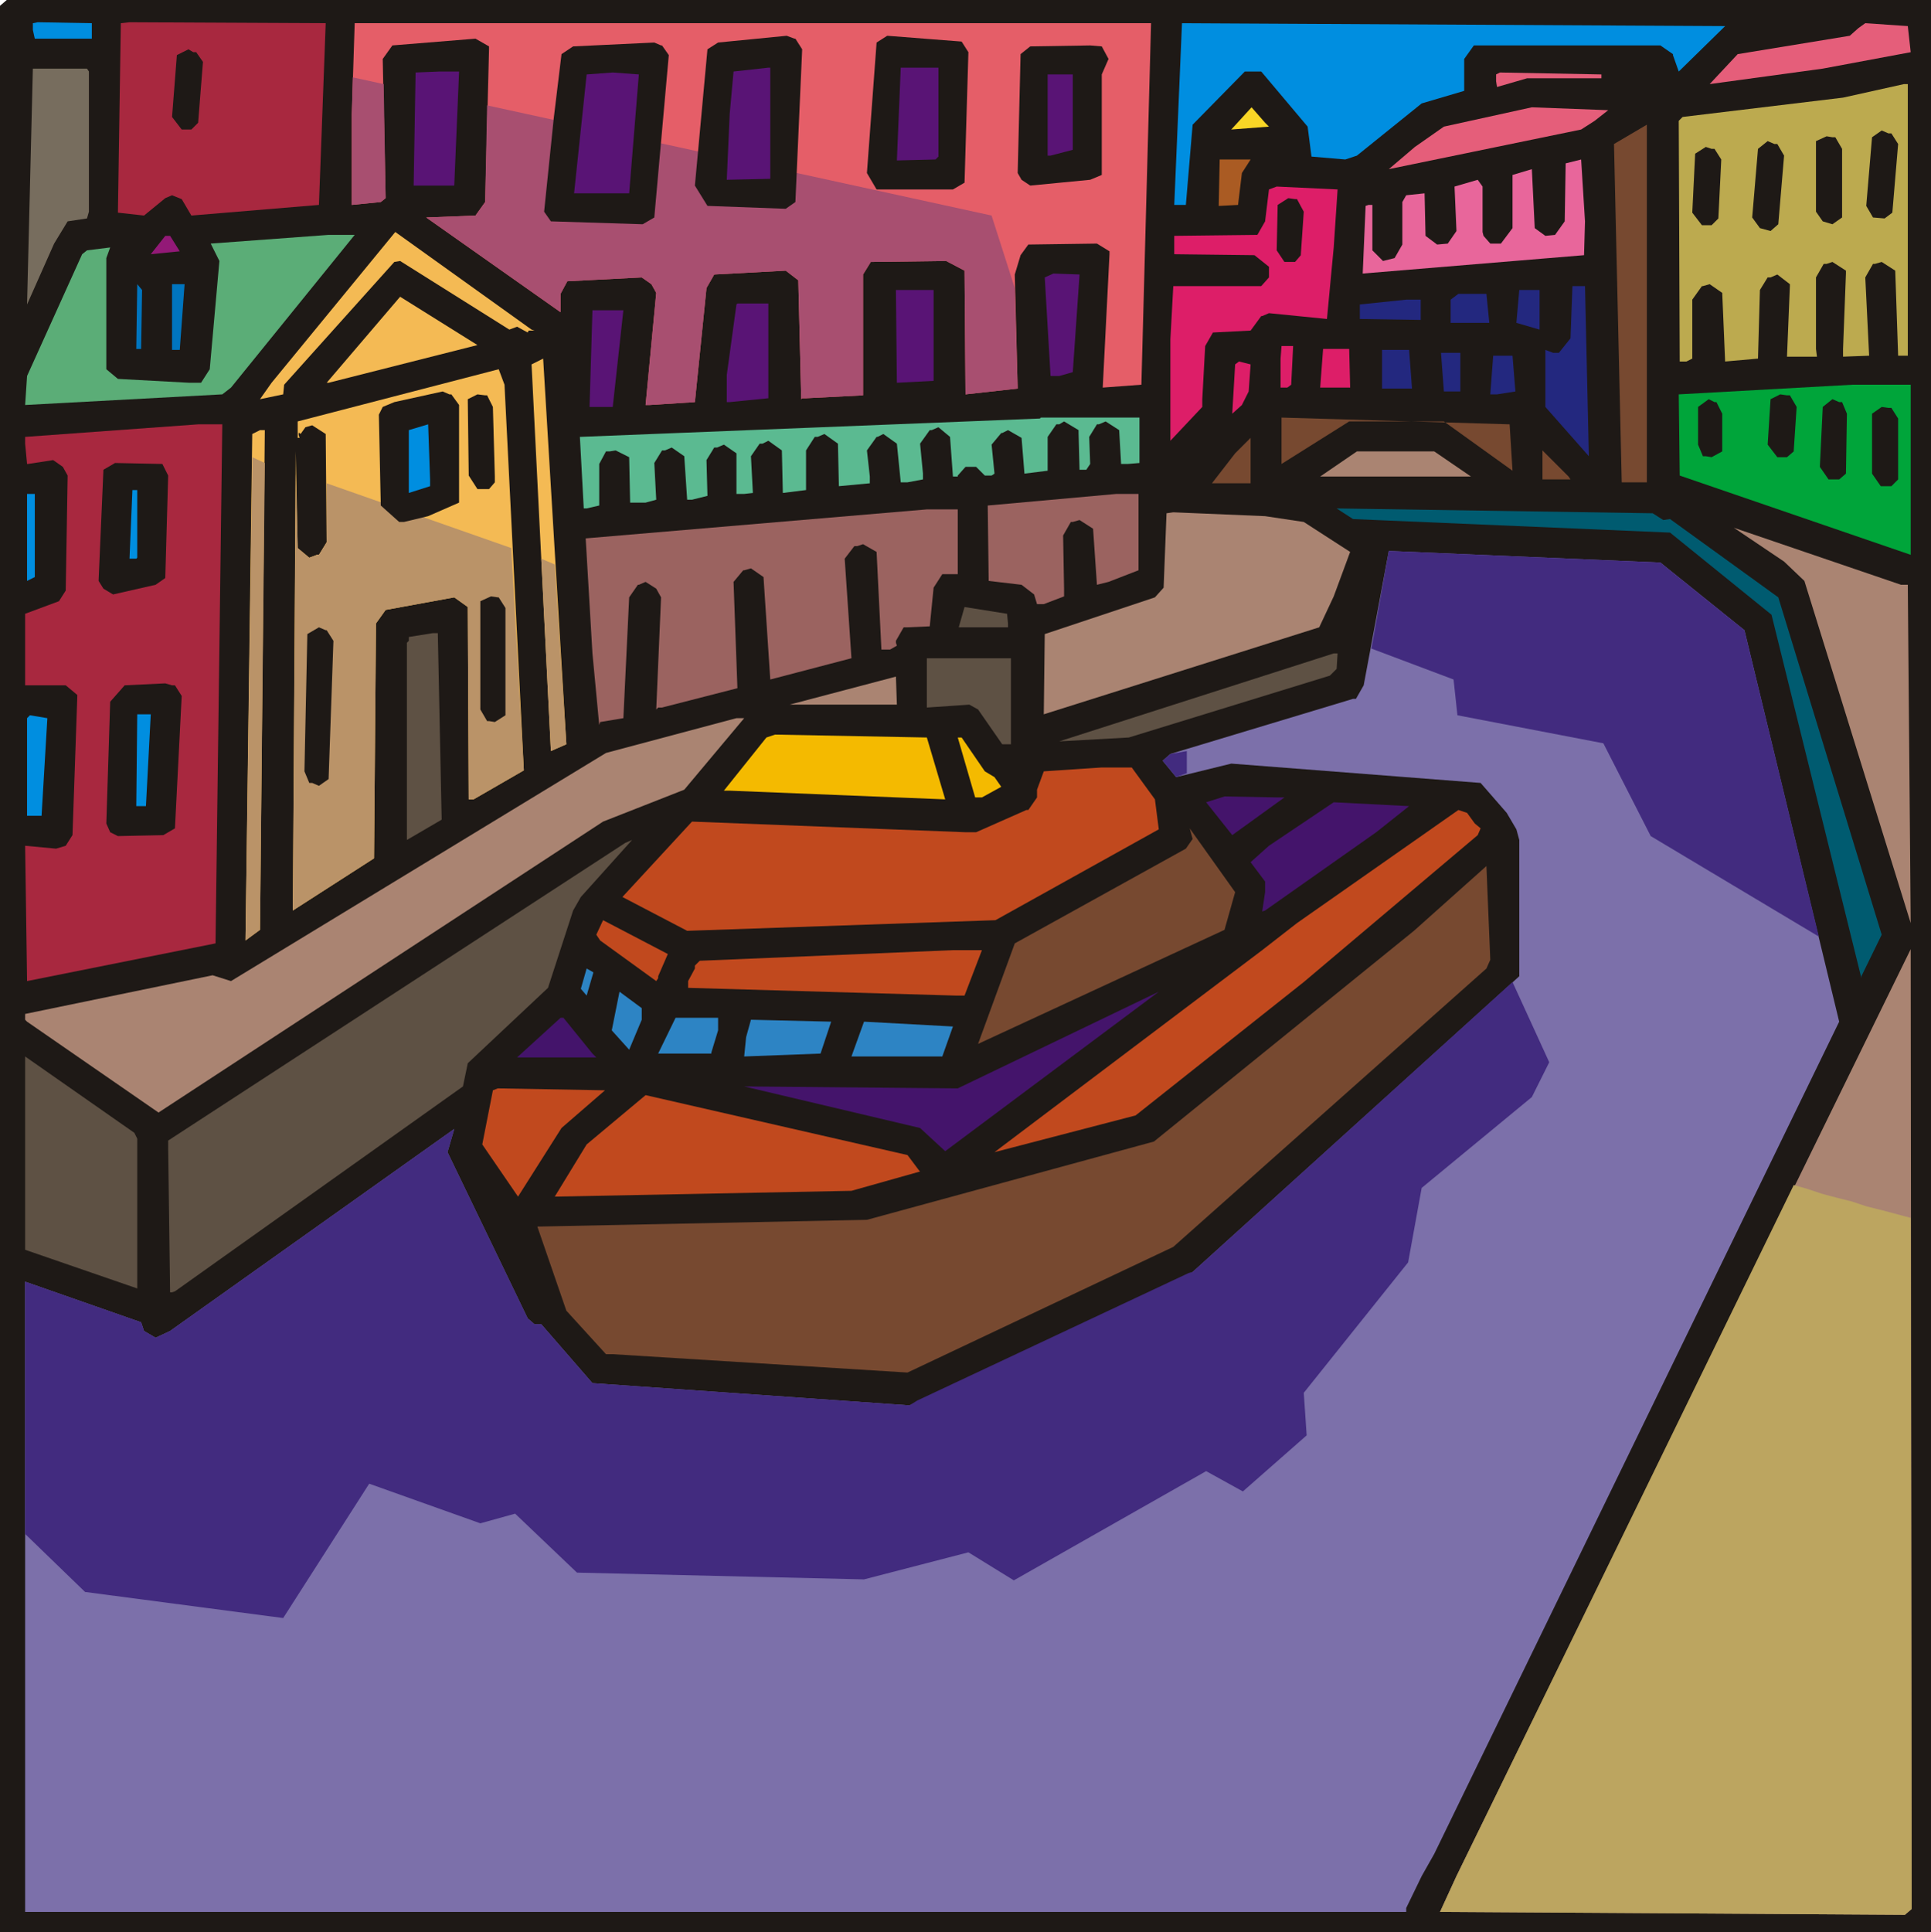
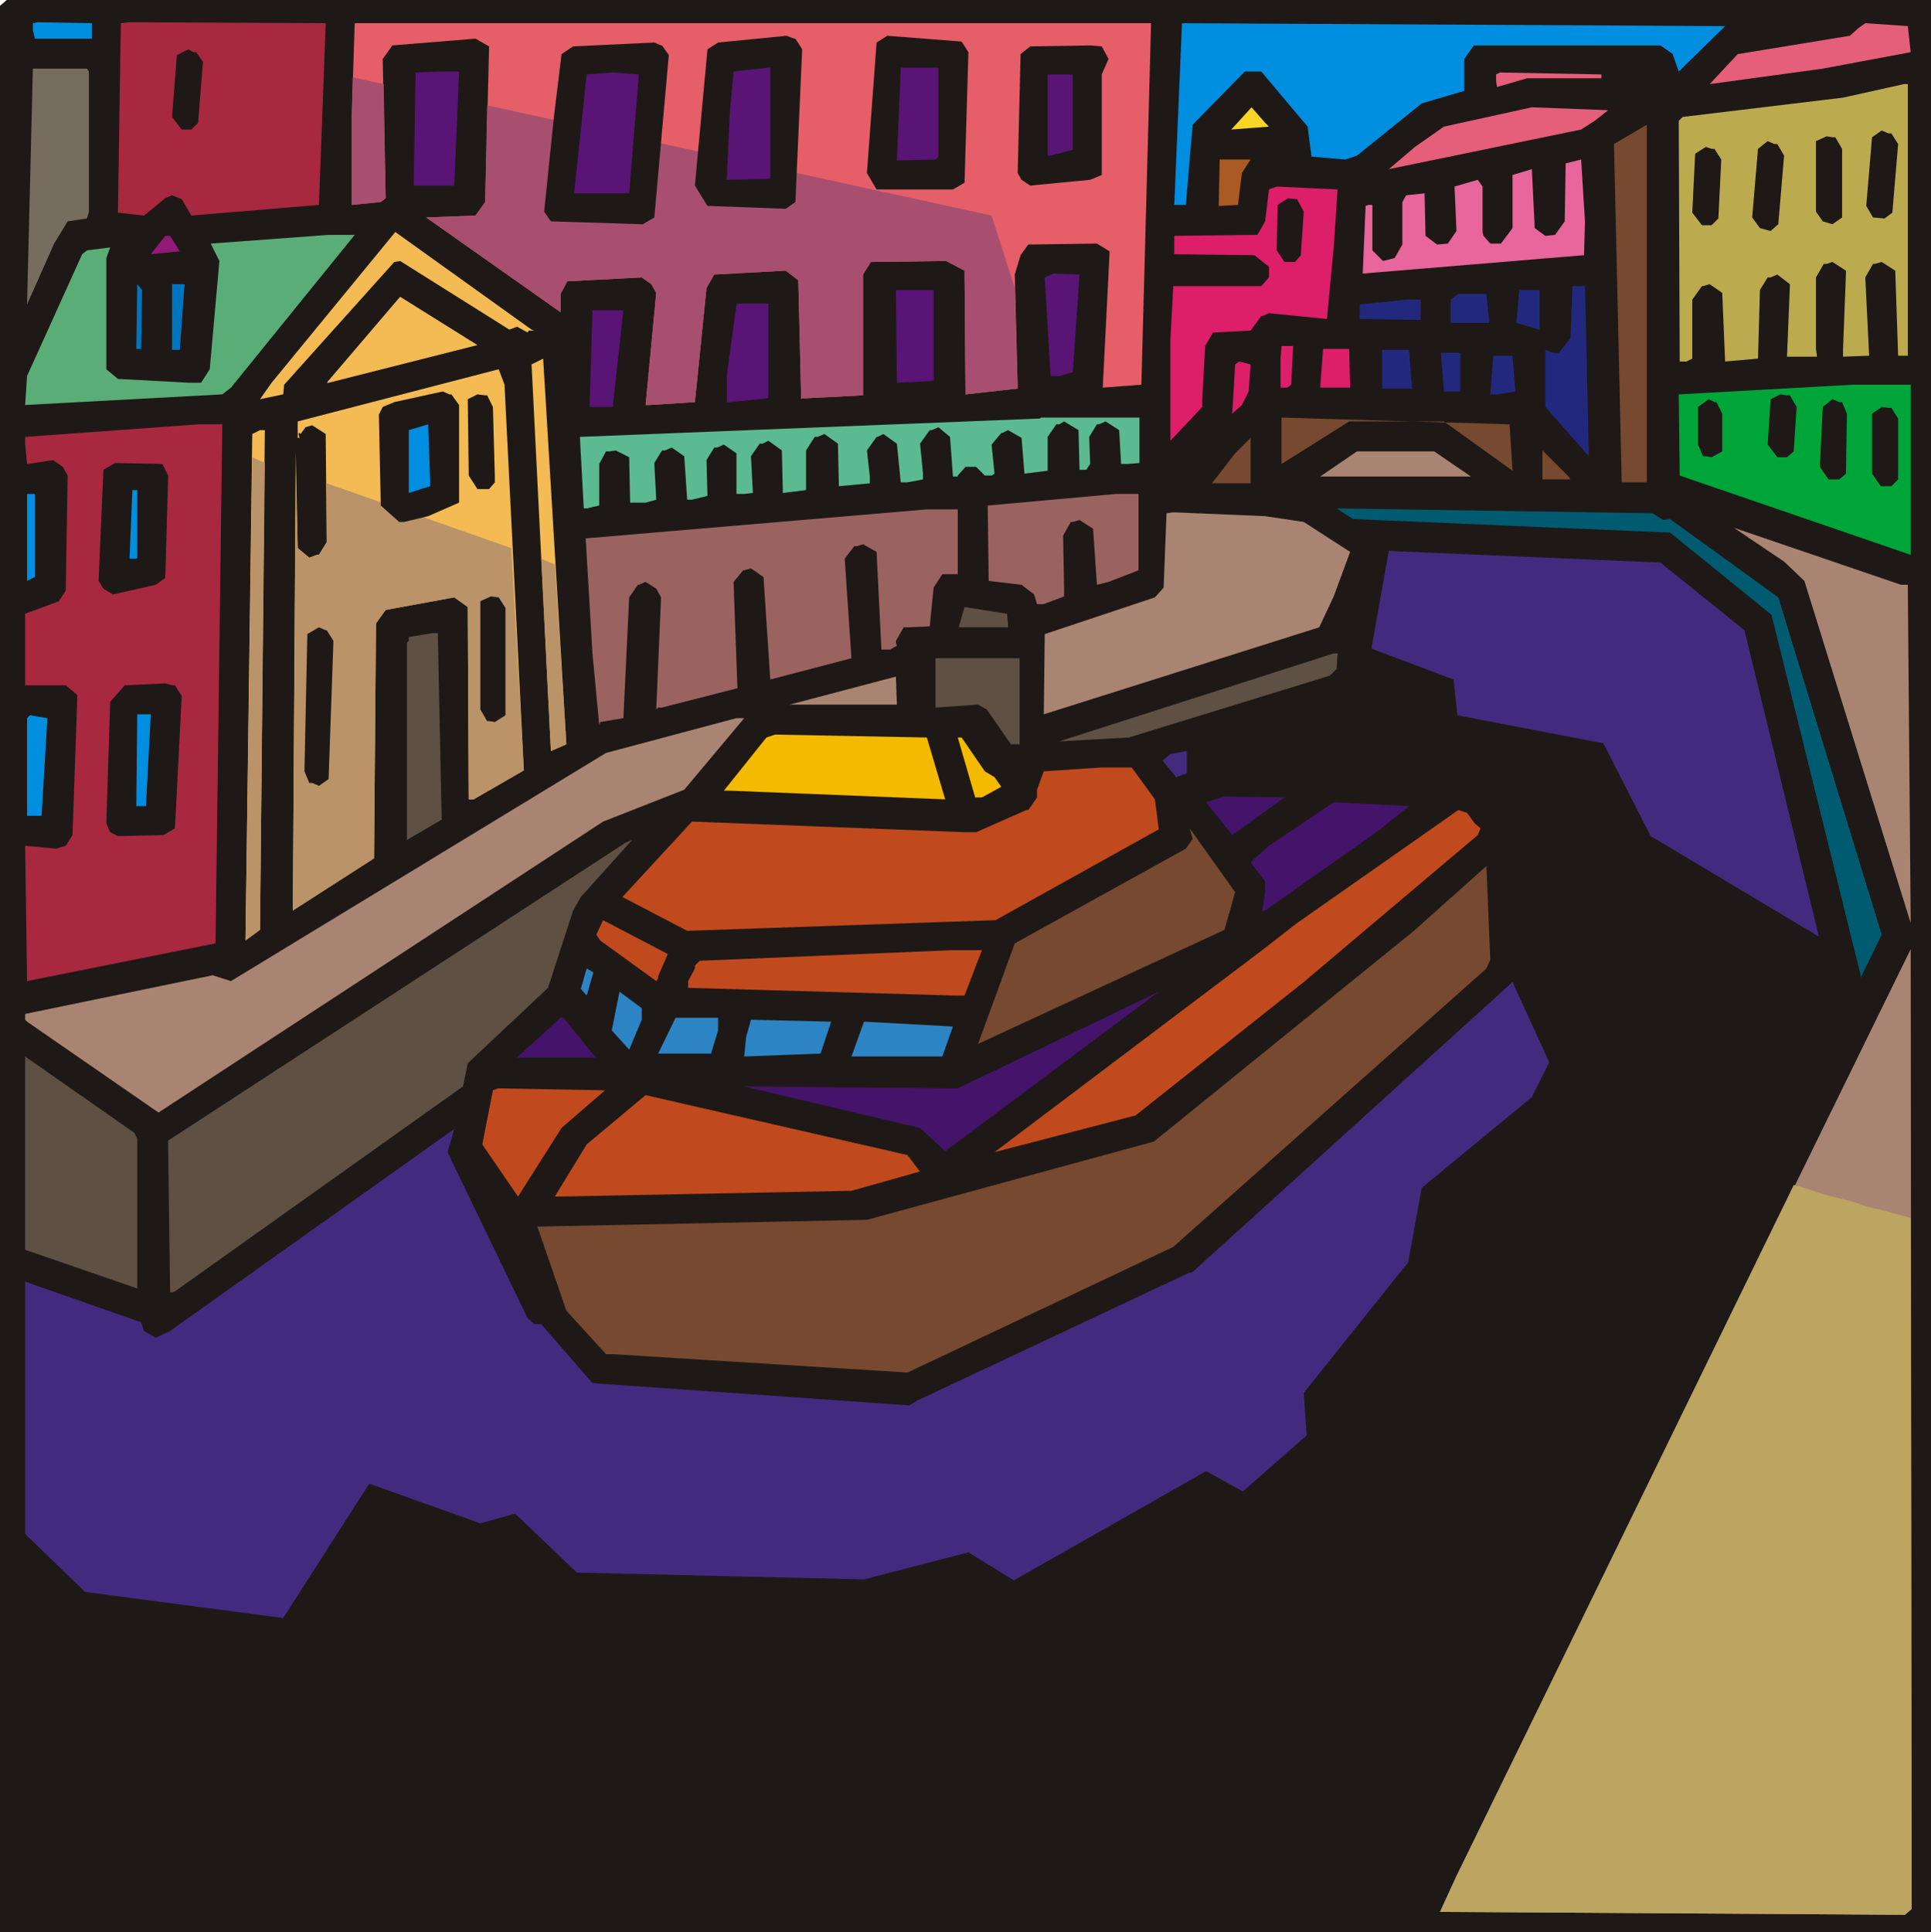
<svg xmlns="http://www.w3.org/2000/svg" fill-rule="evenodd" height="1.999in" preserveAspectRatio="none" stroke-linecap="round" viewBox="0 0 1998 1999" width="1.998in">
  <style>.pen1{stroke:none}.brush2{fill:#1e1916}.brush3{fill:#008ee0}.brush4{fill:#a8283f}.brush7{fill:#e55e7a}.brush8{fill:#591475}.brush12{fill:#774930}.brush15{fill:#dd1e68}.brush16{fill:#f4ba54}.brush20{fill:#23287f}.brush24{fill:#aa8472}.brush25{fill:#9b6360}.brush28{fill:#5e5144}.brush30{fill:#c1491e}.brush31{fill:#44146b}.brush32{fill:#2d84c4}</style>
  <path class="pen1 brush2" d="M1998 1999H0V6l7-6h1991v1999z" />
  <path class="pen1 brush3" d="M95 40H36l-2-9v-7l5-1 56 1v16z" />
  <path class="pen1 brush4" d="m330 212-132 11-10-17-10-4-7 3-22 18-27-3 3-196 9-1 203 1-7 188z" />
  <path class="pen1" style="fill:#e55e68" d="m1181 398-40 3 7-138v-3l-13-8-71 1-8 11-6 20 3 118-54 6-1-128-19-10-78 1-8 13v125l-59 3h-4l-1 1-3-123-13-10-74 4-8 14-12 118-47 3h-4l11-116-5-9-10-7-77 4-7 13v19l-139-98 51-2 10-14 4-158v-3l-14-8-86 7-10 14 3 144-5 4-30 3v-94l3-94h824l-10 374z" />
  <path class="pen1" d="m365 80 32 7 2 118-5 4-30 3v-94l1-38zm139 29 522 114 24 75 3 104-54 6-1-128-19-10-78 1-8 13v125l-59 3h-4l-1 1-3-123-13-10-74 4-8 14-12 118-47 3h-4l11-116-5-9-10-7-77 4-7 13v19l-139-98 51-2 10-14 2-100z" style="fill:#a84f70" />
  <path class="pen1 brush3" d="m1737 74-6-17v-1l-13-9h-193l-10 14v33l-44 13-67 54-12 4-35-3-4-31-48-57h-17l-54 55-7 83h-12l8-188 562 3-48 47z" />
  <path class="pen1 brush7" d="m1977 54-91 17-117 16 29-31 116-19 9-8 7-5 44 3 3 27z" />
  <path class="pen1 brush2" d="m823 40 7 11-7 158-10 7-81-3-13-21 13-141 11-7 71-7 8 3h1zm179 14-4 135-12 7h-79l-10-17 10-135 11-7 77 6 7 11zm-317-7 7 10-15 168-12 7-95-3-7-10 10-97 8-66 12-8 84-4 7 3h1zm462 14-7 16v104l-12 5-62 6-9-6-4-7 3-123 10-8 62-1 12 1 7 13zm-944-7 7 10-5 63-7 7h-10l-10-13 5-64 12-6 5 3h3z" />
  <path class="pen1 brush8" d="m797 185-45 1 3-68 4-44 36-4h2v115zm174-23-3 3-40 1 4-96h39v92z" />
  <path class="pen1" style="fill:#776d5e" d="M92 74v145l-2 7-20 3-14 23-28 63 6-244h56l2 3z" />
  <path class="pen1 brush8" d="M470 192h-42l2-117 25-1h20l-5 118zm181 8h-57l13-123 27-2 27 2-10 123z" />
  <path class="pen1 brush7" d="M1657 81h-77l-31 9-1-6v-7l4-2 105 2v4z" />
  <path class="pen1 brush8" d="m1110 155-23 6h-3V77h26v78z" />
  <path class="pen1" style="fill:#bcaa4f" d="M1974 368h-10l-3-88-14-9-7 2h-2l-8 14 4 81-27 1v-8l3-78v-3l-14-9-6 2h-3l-8 14v74l1 8h-31l3-73v-2l-13-10-7 3h-3l-8 13-2 71-34 3-3-71-13-9-7 2h-1l-10 14v61l-6 3h-7l-1-249 4-4 166-20 63-14h4v281z" />
  <path class="pen1" style="fill:#f9d626" d="m1313 131-39 3 21-23 14 16 4 4z" />
  <path class="pen1 brush7" d="m1650 125-14 9-199 41 27-23 30-21 91-20 79 3-14 11z" />
  <path class="pen1 brush12" d="m1678 499-8-350 34-20v370h-26z" />
  <path class="pen1 brush2" d="m1957 138 7 11-6 71-8 6-12-1-7-12 6-71 10-7 7 3h3zm-58 4 7 12v71l-10 7-10-3-7-10v-73l11-5 6 1h3zm-60 7 7 12-6 71-8 7-11-3-8-11 6-71 10-8 7 3h3zm-65 5 7 11-3 61-7 7h-10l-10-13 3-61 11-7 6 2h3z" />
  <path class="pen1" style="fill:#aa5b23" d="m1285 179-4 33-19 1h-1l1-48h32l-9 14z" />
  <path class="pen1" style="fill:#e8669b" d="m1639 264-229 19 3-70 3-1h4v47l11 11 12-3 8-14v-44l4-7 19-2 1 44 12 9 11-1 9-13-2-46 24-7 5 7v47l1 4 7 8h11l12-16v-55l20-6 3 61 11 8 10-1 10-14 1-60 16-4 4 64-1 35z" />
  <path class="pen1 brush15" d="m1380 256-7 74-60-6-7 3h-1l-11 15-39 2-8 14-3 55v8l-33 35V351l3-55h91l8-9v-11l-15-12-83-1v-19l86-1 8-14 4-33 8-3 63 3-4 60z" />
  <path class="pen1 brush2" d="m1342 206 7 13-3 44v1l-6 7h-11l-8-12 1-47 11-7 7 1h2z" />
  <path class="pen1 brush16" d="M553 342h-6l-1 2-11-6-8 3-113-71-6 1-114 127-1 10-24 5 12-17 128-156 141 101 3 1z" />
  <path class="pen1" style="fill:#5bad77" d="m239 401-9 7-204 11 2-30 57-126 5-4 24-3-4 11v115l12 10 74 4h12l9-14 10-112-9-18 122-9h27L239 401z" />
  <path class="pen1" style="fill:#931977" d="m186 260-30 3 15-19h5l10 16z" />
  <path class="pen1 brush8" d="m1110 385-14 4h-9l-6-102 9-4 27 1-7 101z" />
  <path class="pen1" d="M146 361h-5l1-67 5 6-1 61zm40 1h-8v-68h13l-5 68z" style="fill:#0075bf" />
  <path class="pen1 brush20" d="m1644 472-45-51v-59l8 3h6l12-15 2-54h13l4 176z" />
  <path class="pen1 brush8" d="M966 389v5l-38 2-1-96h39v89z" />
  <path class="pen1 brush20" d="m1593 341-24-7 3-34h21v41zm-52-7h-40v-24l8-6h29l3 30z" />
  <path class="pen1 brush16" d="M340 396h-2l76-89 80 50-154 39z" />
  <path class="pen1 brush20" d="m1470 331-63-1v-15l48-5h15v21z" />
  <path class="pen1 brush8" d="m795 412-40 4h-3v-28l10-73 1-1h32v98zm-161 9h-24l3-100h32l-11 100z" />
  <path class="pen1 brush15" d="m1336 398-4 3h-7v-30l1-13h12l-2 40zm61 3h-31l3-40h27l1 40z" />
  <path class="pen1 brush20" d="M1461 402h-31v-40h28l3 40zm50 3h-17l-3-40h20v40zm57 0-19 3h-7l3-40h20l3 37z" />
  <path class="pen1 brush16" d="m570 777-20-400 12-6 24 399-16 7z" />
  <path class="pen1 brush15" d="m1292 405-7 14-10 9 3-51 4-3 12 3-2 28z" />
  <path class="pen1 brush16" d="m542 797-52 30h-5l-1-199-14-10-71 13-10 14-2 243-84 54 3-475 2 100 12 10 8-3h2l8-13-1-112-14-9-7 2-5 7-1-1h-1v2l1 3h-2v-17l208-54 6 16 20 399z" />
  <path class="pen1" style="fill:#00a53a" d="m1977 574-239-82-1-84 180-10h60v176z" />
  <path class="pen1 brush2" d="m504 409 6 12 2 72v6l-6 7h-12l-9-14-1-79 10-5 8 1h2zm1348 0 7 12-3 45v1l-7 6h-10l-10-13 3-47 10-5 7 1h3zm-76 7 6 12v39l-11 6-6-1h-3l-5-12v-39l11-8 6 3h2zm130 0 5 12-1 62-7 6h-11l-9-13 3-62 10-8 7 3h3zm51 6 7 11v63l-7 7h-11l-9-13v-62l10-7 7 1h3z" />
  <path class="pen1" style="fill:#5bba91" d="m1179 479-12 1h-7l-2-35-14-9-7 3h-2l-8 13 1 28-4 6h-7l-1-38v-3l-15-9-5 3h-3l-9 13v35l-24 3-3-37-14-8-6 3h-1l-10 12 3 30-3 2h-7l-9-9h-11l-8 9v1h-5l-3-41-12-10-7 3h-2l-10 14 3 31v6l-16 3h-7l-4-40-14-10-6 3h-1l-10 14 3 27v7l-32 3-1-44-14-10-7 3h-3l-9 14v41l-24 3-1-44-14-10-6 3h-3l-9 13 2 38-9 1h-8v-42l-13-9-7 3h-3l-8 13 1 37-16 4h-5l-3-45-13-9-7 3h-3l-8 13 2 38-11 3h-16l-1-47-14-7-6 1h-4l-7 13v43l-13 3h-3l-4-74 476-19 1-1h102v47z" />
  <path class="pen1 brush12" d="m1565 487-71-51h-98l-70 44v-48l236 7 3 48z" />
  <path class="pen1 brush4" d="m223 976-195 39-2-140 32 3 10-3 7-11 5-144v-1l-12-10H26v-74l35-13 7-11 2-119-5-9-10-7-26 4h-1l-2-21v-7l179-13h25l-7 537z" />
  <path class="pen1 brush16" d="m269 962-15 11 7-524 8-4h5l-5 517z" />
  <path class="pen1" d="m306 490 2 77 12 10 8-3h2l8-13v-61l191 67 13 230-52 30h-5l-1-199-14-10-71 13-10 14-2 243-84 54 3-452zm-45-17 13 6-5 483-15 11 7-500zm299 105 14 6 12 186-16 7-10-199z" style="fill:#ba9368" />
  <path class="pen1 brush12" d="m1254 500 24-31 16-16v47h-40zm371-4h-29v-30l27 27 2 3z" />
  <path class="pen1 brush24" d="M1522 493h-156l38-26h80l38 26z" />
  <path class="pen1 brush2" d="m174 492-3 106-10 7-44 10-10-6-5-8 5-115 12-7 49 1 6 12z" />
  <path class="pen1 brush3" d="m142 577-1 1h-7l3-71h5v70zM36 597l-8 4v-90h8v86z" />
  <path class="pen1 brush25" d="m1178 590-31 12-12 3-4-58-14-9-7 2h-2l-8 14 1 55v8l-21 8h-7l-3-10-13-10-34-4-1-78 133-12h23v79z" />
  <path class="pen1" style="fill:#005b70" d="m1721 538 7-1 112 81 107 349-21 43v2l-93-376-105-85-328-14-17-11 327 5 11 7z" />
  <path class="pen1 brush25" d="M991 594h-16l-9 14-4 40-23 1h-4l-8 14v2l1 3-7 4h-9l-5-101-14-8-6 2h-3l-10 13 7 103-84 22-7-106-13-9-7 2h-1l-10 12 4 110-78 20h-4l-2 2 5-116-5-9-11-7-7 3h-1l-9 13-6 125-24 4-1 3-7-74-7-119 353-30h32v67z" />
  <path class="pen1 brush24" d="m1349 540 48 31-17 46-15 32-285 90 1-83 114-38 9-10 3-77 7-1 95 4 40 6zm625 65 3 350-110-354-21-20-52-35 173 59h7z" />
-   <path class="pen1" style="fill:#7c70aa" d="m1805 652 98 405-419 861-13 23-16 33v4H26v-652l120 42 3 9 12 7 15-7 294-209-7 24 83 172 7 6h7l53 61 328 23 293-138 338-306V869l-3-11-10-17-27-31-258-20-57 14-14-17 8-7 189-57h3l8-14 26-139 281 12 87 70z" />
  <path class="pen1 brush2" d="m516 618 7 11v111l-11 7-6-1h-2l-7-12V622l11-5 7 1h1z" />
  <path class="pen1 brush28" d="M1043 645v4h-51l6-21 44 7 1 10z" />
  <path class="pen1 brush2" d="m338 652 7 11-5 143-10 7-7-3h-3l-5-12 3-142 12-7 7 3h1z" />
-   <path class="pen1 brush28" d="m457 848-36 21V665l2-2v-4l25-4h5l4 193zm926-156-7 7-208 64-72 4 284-91h4l-1 16zm-337 78h-9l-25-36-9-5-44 3v-51h87v89z" />
+   <path class="pen1 brush28" d="m457 848-36 21V665l2-2v-4l25-4h5l4 193zm926-156-7 7-208 64-72 4 284-91h4l-1 16zm-337 78l-25-36-9-5-44 3v-51h87v89z" />
  <path class="pen1 brush24" d="m817 729 110-29 1 29H817z" />
  <path class="pen1 brush2" d="m181 709 7 11-7 137-12 7-47 1-8-4-4-9 4-126 15-17 42-2 7 2h3z" />
  <path class="pen1 brush3" d="M151 834h-10l1-95h14l-5 95zM43 844H28V743l3-3 18 3-6 101z" />
  <path class="pen1 brush24" d="m708 817-84 33-460 301-136-94-2-2v-6l194-40 19 6 388-236 135-36h8l-62 74z" />
  <path class="pen1" d="m978 827-223-9h-6l44-55 9-3 157 3 19 64zm41-29 10 6 7 10-20 11h-7l-18-62h4l24 35z" style="fill:#f4ba00" />
  <path class="pen1 brush30" d="m1195 827 4 31-169 94-319 11-67-35 72-78 283 11h11l52-23h2l9-13v-8l7-19 60-4h31l24 33z" />
  <path class="pen1 brush31" d="m1329 825-54 39-27-34 19-6 55 1h7zm95 36-115 81-3 1 3-20v-11l-15-20 19-17 67-45 78 4-34 27z" />
  <path class="pen1 brush30" d="m1526 852 6 5-3 7-180 152-174 138-146 38 277-209 36-28 167-117 9 3 8 11z" />
  <path class="pen1 brush12" d="m1267 962-255 118 38-104 177-98 7-10-3-11 47 66-11 39z" />
  <path class="pen1 brush28" d="m593 942-26 80-83 78-5 24-298 212-3 1h-2l-2-149v-8l473-308 7-3-53 59-8 14z" />
  <path class="pen1 brush12" d="m1538 1002-324 288-275 130-305-19h-7l-41-45-30-87 341-7 297-81 269-218 75-67 4 97-4 9z" />
  <path class="pen1 brush30" d="M681 1010v2l-2 3-58-42-4-6 7-15 67 35-10 23z" />
  <path class="pen1 brush24" d="m1971 1981-481-3 17-37 470-959 1 993-7 6z" />
  <path class="pen1 brush30" d="M998 1030h-9l-277-8v-7l7-13v-3l5-5 262-11h30l-18 47z" />
  <path class="pen1 brush32" d="m607 1030-6-7 6-21 7 4-7 24zm57 25-13 31-18-20 8-40 23 17v12z" />
  <path class="pen1 brush31" d="m952 1167-182-43 221 2 208-100-221 165-26-24zm-339-77 4 4h-82l45-41h3l30 37z" />
  <path class="pen1 brush32" d="m743 1066-7 23v1h-55l18-37h44v13zm106 24-79 3 2-20 5-18 83 2-11 33zm126 3h-94l13-36 92 5-11 31z" />
  <path class="pen1 brush28" d="M142 1178v155l-116-40v-200l113 79 3 6z" />
  <path class="pen1 brush30" d="m581 1167-45 71-37-54 11-56 5-2 111 2-45 39zm370 44 1 1-71 20-307 6 33-54 61-51 271 62 12 16z" />
  <path class="pen1" d="M1228 777v23l-11 4-14-17 8-7 17-3zm-695 789 64 61 297 7 108-28 47 29 199-113 38 21 66-58-3-44 108-135 14-77 114-94 18-36-38-83-331 300-4 1-281 132-8 5-328-23-53-61h-7l-7-6-83-172 7-24-294 209-15 7-12-7-3-9-120-42v261l62 60 205 27 89-139 115 41 36-10zm886-895 85 32 4 37 151 29 49 96 174 104-77-317-87-70-281-12-18 101z" style="fill:#422b7f" />
  <path class="pen1 brush2" d="m467 408 8 11v101l-32 14-25 6h-5l-19-17-2-94 4-8 12-5 50-11 7 3h2z" />
  <path class="pen1 brush3" d="m445 503-22 7v-65l20-6 2 57v7z" />
  <path class="pen1" style="fill:#bca560" d="m1856 1226 14 4 15 5 15 4 16 4 15 5 16 4 15 4 15 4 1 715-7 6-481-3 17-37 349-715z" />
</svg>